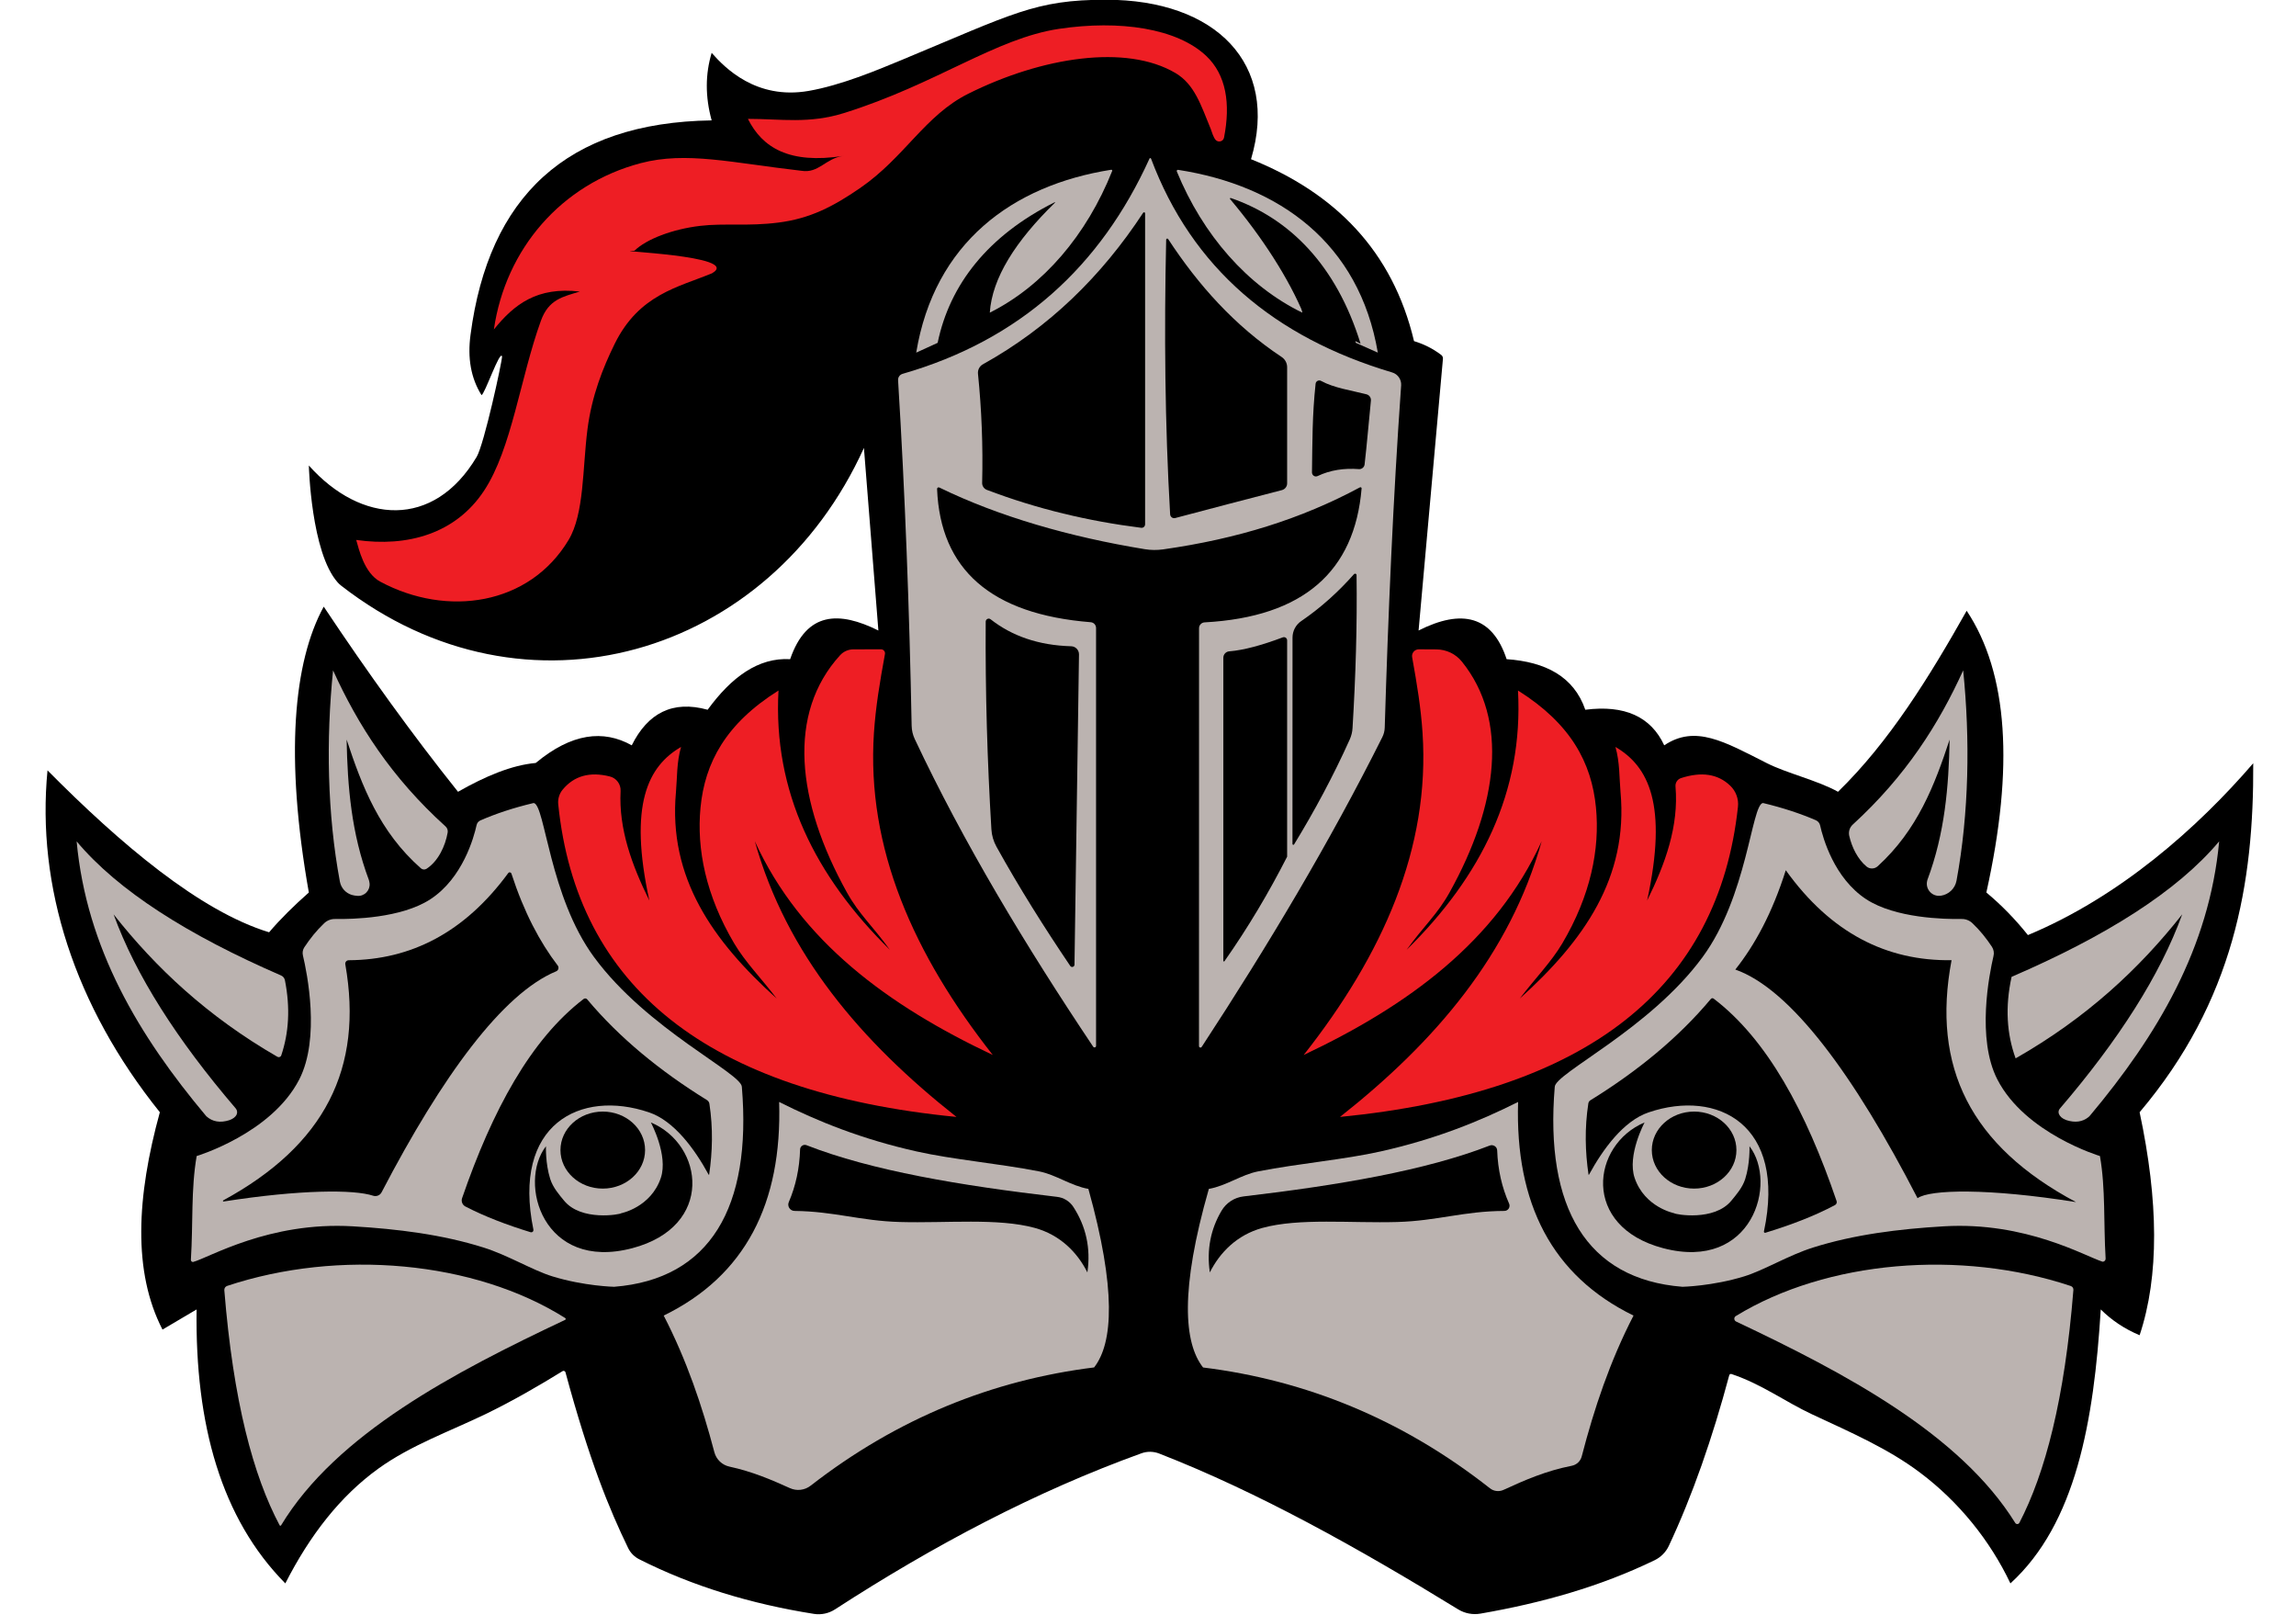
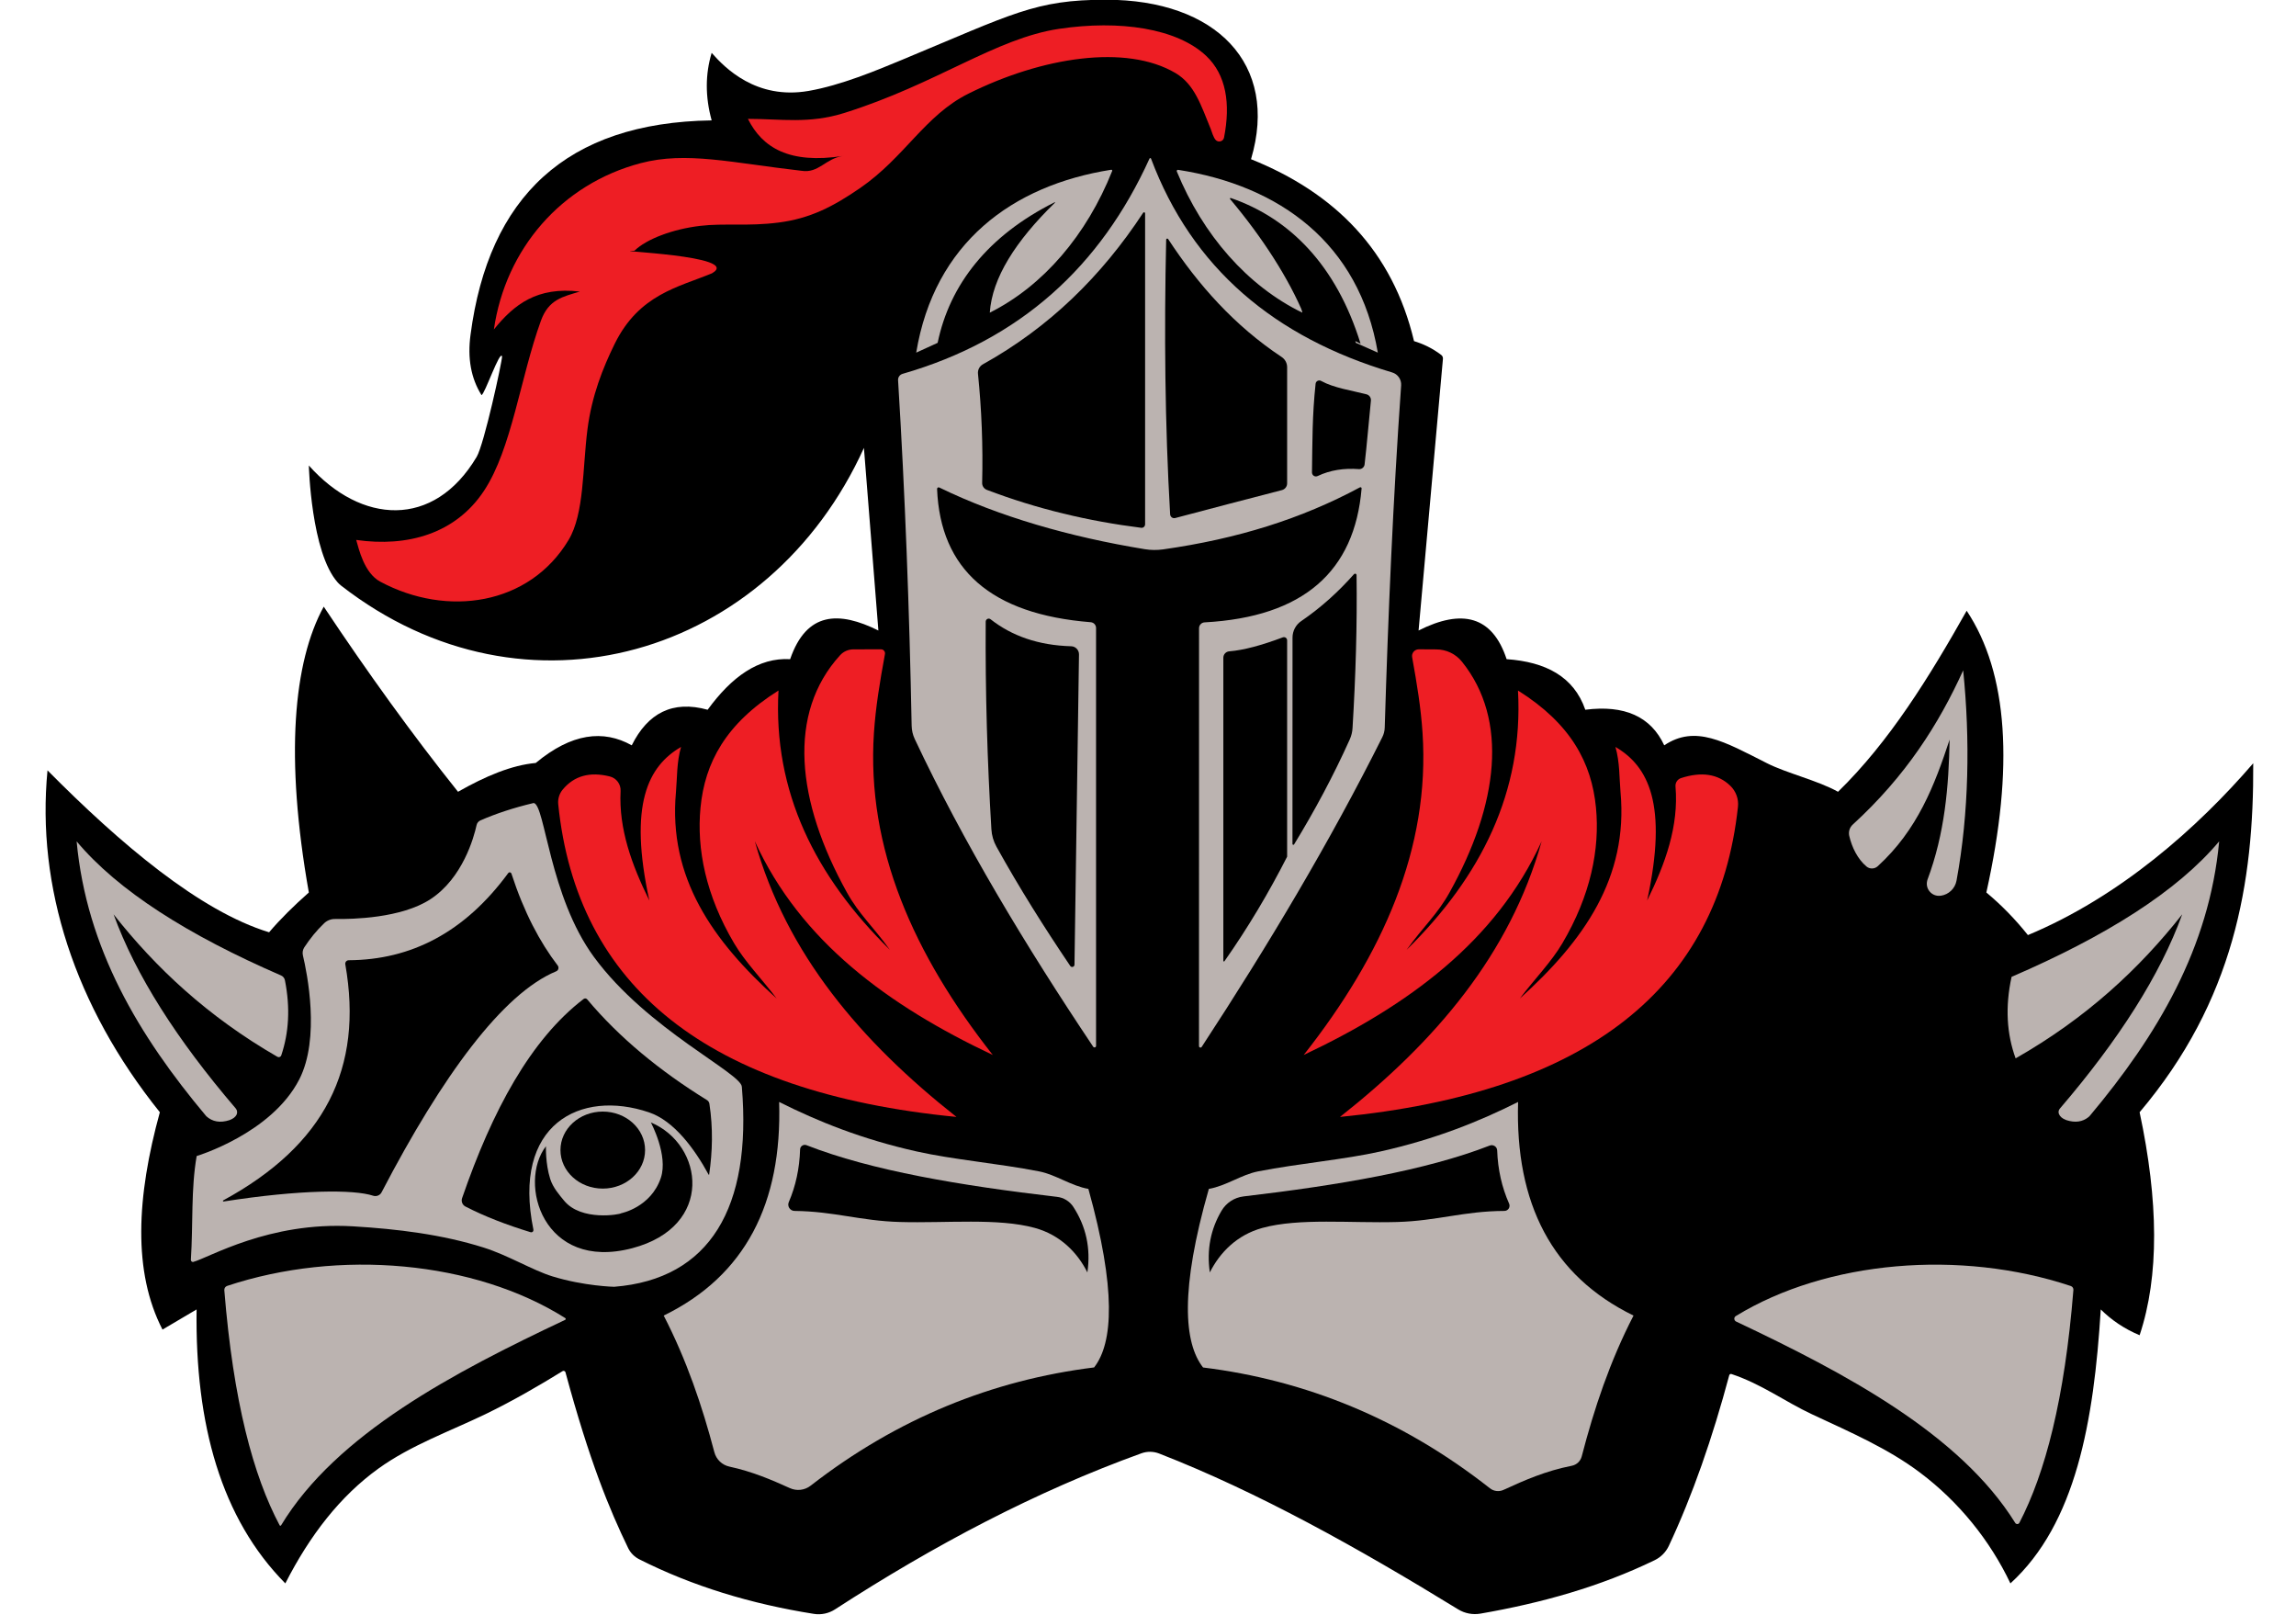
<svg xmlns="http://www.w3.org/2000/svg" clip-rule="evenodd" fill="#000000" fill-rule="evenodd" height="1779.3" preserveAspectRatio="xMidYMid meet" stroke-linejoin="round" stroke-miterlimit="2" version="1" viewBox="487.1 350.4 2529.7 1779.3" width="2529.7" zoomAndPan="magnify">
  <g id="change1_2">
    <path d="M1944.11,1265.74C1932.81,1278.85 1916.97,1292.95 1898.12,1300.8C1895.54,1297.57 1892.72,1294.67 1889.64,1292.11C1895.32,1266.58 1894.07,1247.33 1885.62,1234.62C1878.03,1248.09 1869.83,1261.37 1859.36,1271.56C1855.3,1269.28 1848.87,1267.76 1844.88,1265.74C1836.14,1261.32 1830.24,1257.83 1823.89,1262.08C1821.16,1256.2 1815.77,1253.8 1807.78,1254.82C1805.43,1248.03 1799.66,1245.05 1791.72,1244.5C1788.8,1235.64 1782.59,1234.19 1773.75,1238.65C1773.75,1238.65 1778.23,1188.74 1778.72,1183.23C1778.75,1182.91 1778.62,1182.61 1778.37,1182.42C1776.52,1181.01 1774.67,1180.17 1772.82,1179.6C1768.45,1161.2 1756.73,1149.38 1739.55,1142.48C1745.33,1123 1732.36,1109.94 1709.95,1109.94C1695.49,1109.94 1690.94,1112.8 1668.27,1122.22C1663.26,1124.3 1655.84,1127.41 1649.23,1128.55C1638.54,1130.39 1632.13,1123.82 1629.46,1120.78C1628.16,1125.11 1628.12,1129.7 1629.46,1134.56C1599.74,1135 1583.95,1150.22 1580.25,1178.26C1579.59,1183.08 1580.34,1187.19 1582.48,1190.61C1583.11,1190.55 1586.26,1181.28 1586.68,1182.73C1586.68,1183.8 1583.03,1200.64 1581.49,1203.23C1572.73,1217.95 1557.91,1216.94 1547.24,1204.98C1547.24,1204.98 1547.69,1222.76 1553.14,1228.85C1553.36,1229.09 1553.59,1229.31 1553.85,1229.51C1591.47,1258.77 1641.22,1244.02 1660.54,1201.39L1663.49,1238.65C1655.48,1234.68 1648.84,1234.75 1645.48,1244.5C1639,1244.13 1633.52,1248.13 1628.64,1254.82C1621.49,1252.84 1616.43,1255.5 1613.15,1262.08C1607.34,1258.83 1600.87,1259.6 1593.55,1265.68C1588.68,1266.12 1583.32,1268.35 1577.69,1271.56C1568.45,1260.01 1559.32,1247.35 1550.28,1233.78C1544.09,1245.11 1542.33,1264.38 1547.24,1292.11C1544.18,1294.82 1541.43,1297.52 1539.13,1300.23C1525,1295.93 1508.79,1282.22 1493.9,1267.19C1491.61,1290.86 1499.41,1315.26 1516.83,1336.95C1512.06,1354.27 1511.3,1369.53 1517.37,1381.3L1524.33,1377.19C1524.01,1400.69 1529.35,1419.85 1542.44,1433.09C1547.45,1423.27 1553.63,1415.29 1561.47,1409.64C1568.07,1404.89 1576.07,1402.04 1583.26,1398.57C1588.89,1395.85 1594.55,1392.55 1599.03,1389.78C1599.13,1389.71 1599.26,1389.7 1599.38,1389.75C1599.5,1389.79 1599.59,1389.89 1599.62,1390.01C1604.52,1408.1 1608.56,1417.93 1612.41,1425.87C1612.89,1426.86 1613.68,1427.66 1614.66,1428.16C1625.58,1433.68 1637.53,1437.28 1650.32,1439.31C1651.82,1439.55 1653.36,1439.22 1654.64,1438.39C1674.81,1425.32 1695.56,1414.35 1717.19,1406.54C1718.36,1406.12 1719.64,1406.14 1720.8,1406.59C1740.93,1414.43 1761.33,1425.81 1781.83,1438.39C1783.18,1439.22 1784.8,1439.53 1786.37,1439.26C1798.83,1437.1 1810.81,1433.76 1821.97,1428.34C1823.21,1427.73 1824.21,1426.72 1824.81,1425.47C1829.66,1415.14 1833.73,1403.43 1837.16,1390.62C1837.19,1390.52 1837.25,1390.44 1837.34,1390.39C1837.42,1390.35 1837.53,1390.34 1837.62,1390.37C1843.82,1392.44 1848.54,1396.01 1854.04,1398.58C1862.16,1402.36 1869.67,1405.63 1876.16,1410.53C1884.01,1416.44 1890.38,1424.31 1894.55,1433.09C1907.9,1420.91 1911.58,1400.07 1912.99,1377.19C1915.14,1379.32 1917.72,1381.11 1920.92,1382.45C1924.95,1370.37 1924.78,1355.08 1920.92,1336.95C1940.18,1314.19 1944.25,1290.14 1944.11,1265.74Z" fill="inherit" transform="translate(-7524.63 -5641.35) scale(5.398)" />
  </g>
  <g id="change2_5">
    <path d="M1937.16,1248.79C1945.36,1267.38 1951.88,1288.17 1954.82,1308.27C1955.16,1310.61 1954.06,1312.9 1952.09,1313.99C1952.06,1313.99 1952.03,1314.01 1952,1314.02C1951,1314.56 1949.81,1314.53 1948.83,1313.93C1947.85,1313.35 1947.21,1312.28 1947.12,1311.08C1947.11,1311.01 1947.11,1310.93 1947.1,1310.86C1947.39,1296.19 1944.09,1282.69 1939.99,1269.47C1940.25,1283.68 1939.89,1297.88 1932.78,1311.87C1932.22,1312.95 1931.01,1313.44 1929.91,1313.03C1926.9,1311.83 1924.26,1309.08 1922.49,1306.08C1921.88,1305.02 1921.84,1303.7 1922.39,1302.61C1931.85,1283.91 1935.72,1266.15 1937.16,1248.79Z" fill="#bbb3b0" transform="matrix(3.74 1.294 -1.234 3.511 -3053.87 -5802.4)" />
  </g>
  <g id="change2_12">
-     <path d="M1937.16,1248.79C1945.4,1267.47 1951.95,1288.38 1954.87,1308.57C1955.13,1310.44 1954.4,1312.3 1952.97,1313.41C1952.56,1313.72 1952.11,1313.99 1951.6,1314.21C1950.74,1314.62 1949.76,1314.59 1948.91,1314.14C1948.07,1313.7 1947.45,1312.88 1947.23,1311.91C1947.16,1311.58 1947.12,1311.23 1947.1,1310.86C1947.39,1296.19 1944.09,1282.69 1939.99,1269.47C1940.25,1283.96 1939.88,1298.42 1932.36,1312.66C1932.08,1313.2 1931.49,1313.48 1930.92,1313.34C1927.19,1312.35 1923.94,1308.88 1922.02,1305.23C1921.72,1304.64 1921.71,1303.92 1922.02,1303.33C1931.75,1284.37 1935.7,1266.37 1937.16,1248.79Z" fill="#bbb3b0" transform="matrix(-3.74 1.294 1.234 3.511 6558.04 -5802.4)" />
-   </g>
+     </g>
  <g id="change2_6">
    <path d="M1906.74,1303.32C1921.29,1319.66 1927.06,1339.59 1929.66,1360.8C1929.68,1360.94 1929.68,1361.09 1929.67,1361.23C1929.55,1362.77 1928.7,1364.02 1927.02,1364.95C1926.21,1365.35 1925.59,1365.39 1925.08,1365.19C1924.72,1365.05 1924.47,1364.72 1924.42,1364.34C1922.37,1345.92 1918.45,1330.69 1912.48,1319C1914.62,1332.92 1914.62,1347.67 1910.76,1363.91C1905.91,1361.85 1901.63,1358.36 1898.04,1353.16C1905.11,1333.42 1908.36,1316.55 1906.74,1303.32Z" fill="#bbb3b0" transform="scale(5.398) rotate(46.97 2452.5 -799.14)" />
  </g>
  <g id="change2_2">
    <path d="M1906.74,1303.32C1921.32,1319.7 1927.09,1339.67 1929.68,1360.94C1929.65,1362.61 1928.81,1363.96 1927.02,1364.95C1926.3,1365.31 1925.73,1365.38 1925.25,1365.25C1924.8,1365.11 1924.47,1364.72 1924.42,1364.26C1922.36,1345.88 1918.44,1330.67 1912.48,1319C1914.59,1332.74 1914.62,1347.29 1910.91,1363.28C1910.87,1363.44 1910.77,1363.57 1910.62,1363.64C1910.48,1363.71 1910.31,1363.72 1910.16,1363.65C1905.74,1361.64 1901.81,1358.41 1898.45,1353.74C1898.19,1353.38 1898.12,1352.91 1898.27,1352.5C1905.19,1333.05 1908.35,1316.4 1906.74,1303.32Z" fill="#bbb3b0" transform="scale(-5.398 5.398) rotate(46.97 2127.96 -1546.054)" />
  </g>
  <g id="change2_9">
-     <path d="M1960.18,1263.16C1959.58,1262.59 1958.77,1262.28 1957.94,1262.31C1954.45,1262.36 1944.45,1262.16 1938.5,1258.27C1931.95,1253.98 1929.67,1245.75 1929.11,1243.23C1929.01,1242.76 1928.69,1242.36 1928.24,1242.16C1925.13,1240.82 1921.6,1239.64 1917.51,1238.66C1917.48,1238.65 1917.44,1238.65 1917.4,1238.65C1915.1,1239.08 1914.22,1257.71 1905.11,1270.09C1894.24,1284.87 1874.94,1293.79 1874.94,1296.59C1872.89,1321.14 1881.42,1335.81 1901.01,1337.36C1901.01,1337.36 1907.13,1337.23 1913.62,1335.23C1917.68,1333.98 1922.62,1330.94 1927.66,1329.35C1936.05,1326.7 1945.19,1325.56 1954.37,1325.02C1971.12,1324.03 1983.24,1331.15 1986.75,1332.24C1986.92,1332.25 1987.09,1332.18 1987.21,1332.06C1987.33,1331.94 1987.39,1331.77 1987.38,1331.6C1986.94,1324.26 1987.39,1317.39 1986.22,1310.68C1986.22,1310.68 1970.96,1306.11 1965.28,1295.05C1961.01,1286.74 1963.62,1273.62 1964.49,1269.89C1964.66,1269.23 1964.54,1268.53 1964.16,1267.96C1963.02,1266.25 1961.74,1264.63 1960.18,1263.16Z" fill="#bbb3b0" transform="translate(-7920.83 -5451.3) scale(5.398)" />
-   </g>
+     </g>
  <g id="change2_13">
    <path d="M1960.19,1263.17C1959.58,1262.59 1958.76,1262.28 1957.92,1262.31C1954.43,1262.36 1944.45,1262.16 1938.5,1258.27C1931.9,1253.95 1929.63,1245.62 1929.09,1243.17C1929,1242.73 1928.71,1242.37 1928.3,1242.19C1925.18,1240.83 1921.62,1239.64 1917.51,1238.66C1917.48,1238.65 1917.44,1238.65 1917.4,1238.65C1915.1,1239.08 1914.22,1257.71 1905.11,1270.09C1894.24,1284.87 1874.94,1293.79 1874.94,1296.59C1872.89,1321.14 1881.42,1335.81 1901.01,1337.36C1901.01,1337.36 1907.13,1337.23 1913.62,1335.23C1917.68,1333.98 1922.62,1330.94 1927.66,1329.35C1936.05,1326.7 1945.19,1325.56 1954.37,1325.02C1971.48,1324.01 1983.76,1331.46 1986.96,1332.3C1987.08,1332.3 1987.2,1332.26 1987.28,1332.17C1987.36,1332.09 1987.4,1331.97 1987.4,1331.85C1986.93,1324.42 1987.4,1317.47 1986.22,1310.68C1986.22,1310.68 1970.96,1306.11 1965.28,1295.05C1960.96,1286.64 1963.69,1273.29 1964.53,1269.76C1964.67,1269.18 1964.57,1268.58 1964.25,1268.09C1963.09,1266.34 1961.78,1264.68 1960.19,1263.17Z" fill="#bbb3b0" transform="matrix(-5.398 0 0 5.398 11425.4 -5451.3)" />
  </g>
  <g id="change3_7">
    <path d="M1885.48,1306.69C1874.63,1308.98 1865.17,1310.13 1856.62,1310.55C1863.68,1316.31 1859.53,1327.84 1848.3,1342.27C1852.39,1342.53 1863.98,1346.88 1878.42,1354.7C1868.66,1342.28 1876.08,1333.14 1900.53,1326.37C1887.72,1321.48 1882.21,1315.03 1885.48,1306.69Z" fill="#000000" transform="matrix(2.874 -2.828 7.083 7.198 -12219.5 -2764.48)" />
  </g>
  <g id="change3_9">
    <path d="M1885.34,1307.06C1885.36,1306.99 1885.29,1306.92 1885.14,1306.88C1885,1306.84 1884.81,1306.83 1884.65,1306.86C1874.71,1308.92 1865.95,1310.02 1857.98,1310.47C1857.66,1310.49 1857.38,1310.57 1857.23,1310.68C1857.07,1310.79 1857.05,1310.92 1857.18,1311.04C1863.34,1316.86 1859.35,1327.87 1848.84,1341.58C1848.56,1341.93 1848.98,1342.32 1849.82,1342.49C1854.77,1343.46 1865.17,1347.57 1877.84,1354.38C1877.89,1354.41 1877.97,1354.42 1878.05,1354.4C1878.12,1354.39 1878.15,1354.36 1878.13,1354.32C1868.93,1342.25 1876.13,1333.31 1899.59,1326.63C1899.82,1326.57 1899.96,1326.46 1899.99,1326.35C1900.01,1326.24 1899.9,1326.13 1899.7,1326.05C1887.67,1321.27 1882.44,1315.04 1885.34,1307.06Z" fill="#000000" transform="matrix(-2.874 -2.828 -7.083 7.198 15723.5 -2764.48)" />
  </g>
  <g id="change3_4" transform="matrix(5.431 0 0 5.509 -7582.85 -5790.87)">
    <ellipse cx="1829.59" cy="1344.72" fill="#000000" rx="8.583" ry="7.7" />
  </g>
  <g id="change3_3" transform="matrix(5.431 0 0 5.509 -8785.28 -5790.87)">
    <ellipse cx="1829.59" cy="1344.72" fill="#000000" rx="8.583" ry="7.7" />
  </g>
  <g id="change1_5">
    <path d="M1827.37,1358.14C1819.8,1349.17 1803.21,1352.07 1804.02,1369.44C1804.9,1388.25 1823.73,1387.78 1829.14,1380.02C1829.14,1380.02 1825.85,1381.2 1822.51,1381.19C1820.65,1381.19 1818.82,1380.37 1817.45,1379.82C1812.31,1377.76 1811.32,1369.69 1811.5,1369.44C1811.5,1369.44 1810.83,1363.33 1815.95,1359.59C1819.89,1356.71 1827.37,1358.14 1827.37,1358.14Z" fill="inherit" transform="scale(5.398) rotate(-72.594 402.203 1780.073)" />
  </g>
  <g id="change1_3">
    <path d="M1827.37,1358.14C1819.8,1349.17 1803.21,1352.07 1804.02,1369.44C1804.9,1388.25 1823.73,1387.78 1829.14,1380.02C1829.14,1380.02 1825.85,1381.2 1822.51,1381.19C1820.65,1381.19 1818.82,1380.37 1817.45,1379.82C1812.31,1377.76 1811.32,1369.69 1811.5,1369.44C1811.5,1369.44 1810.83,1363.33 1815.95,1359.59C1819.89,1356.71 1827.37,1358.14 1827.37,1358.14Z" fill="inherit" transform="scale(-5.398 5.398) rotate(-72.594 77.704 2221.874)" />
  </g>
  <g id="change1_4">
    <path d="M1862.38,1324.44C1862.47,1324.45 1862.55,1324.41 1862.59,1324.34C1862.64,1324.27 1862.64,1324.18 1862.61,1324.11C1860.2,1319.19 1857.62,1314.75 1854.77,1310.99C1854.57,1310.72 1854.2,1310.63 1853.9,1310.79C1836.86,1319.86 1823.6,1330.03 1817.13,1342.17C1817.03,1342.36 1817.1,1342.6 1817.29,1342.71C1826.07,1347.93 1834.14,1355.03 1841.62,1363.67C1841.8,1363.88 1842.06,1364 1842.34,1363.99C1847.41,1363.95 1852.15,1363.06 1856.67,1361.63C1856.69,1361.62 1856.7,1361.6 1856.7,1361.58C1856.7,1361.56 1856.69,1361.54 1856.67,1361.54C1851.02,1359.54 1844.69,1356.33 1842.16,1351.54C1835.2,1338.41 1840.11,1323.33 1862.38,1324.44Z" fill="inherit" transform="matrix(-.862 5.329 -5.329 -.862 11093.9 -7076.21)" />
  </g>
  <g id="change1_7">
    <path d="M1862.02,1324.43C1862.18,1324.43 1862.33,1324.36 1862.42,1324.22C1862.5,1324.09 1862.51,1323.92 1862.44,1323.77C1860.19,1319.2 1857.78,1315.05 1855.14,1311.48C1854.73,1310.93 1853.97,1310.76 1853.36,1311.08C1836.63,1320.05 1823.61,1330.1 1817.19,1342.06C1817.06,1342.32 1817.14,1342.63 1817.39,1342.77C1826.12,1347.97 1834.13,1355.03 1841.57,1363.61C1841.78,1363.86 1842.09,1364 1842.42,1363.99C1847.46,1363.94 1852.16,1363.05 1856.66,1361.63C1856.68,1361.63 1856.69,1361.61 1856.69,1361.58C1856.69,1361.56 1856.68,1361.54 1856.66,1361.53C1851.01,1359.54 1844.69,1356.32 1842.16,1351.54C1835.24,1338.48 1840.06,1323.5 1862.02,1324.43Z" fill="inherit" transform="matrix(.862 5.329 5.329 -.862 -7588.14 -7076.21)" />
  </g>
  <g id="change2_8">
    <path d="M1873.69,1377.28C1873.75,1377.16 1873.86,1377.08 1873.98,1377.08C1874.1,1377.09 1874.22,1377.16 1874.27,1377.28C1881.48,1391.96 1897.09,1402.44 1911.93,1411.39C1912.07,1411.47 1912.16,1411.64 1912.17,1411.83C1912.17,1412.02 1912.08,1412.19 1911.94,1412.28C1899.06,1420.71 1880.46,1421.71 1865.36,1415.13C1865.13,1415.03 1864.99,1414.76 1865.02,1414.48C1866.79,1396.9 1869.87,1385.11 1873.69,1377.28Z" fill="#bbb3b0" transform="matrix(-7.938 .292 -.251 -6.825 17931.1 10880.5)" />
  </g>
  <g id="change2_11">
    <path d="M1873.89,1376.87C1873.91,1376.83 1873.95,1376.81 1873.99,1376.81C1874.02,1376.81 1874.06,1376.84 1874.08,1376.87C1881.27,1391.93 1897.29,1402.58 1912.41,1411.68C1912.46,1411.71 1912.49,1411.76 1912.49,1411.82C1912.49,1411.88 1912.46,1411.94 1912.42,1411.97C1899.52,1420.68 1880.67,1421.79 1865.39,1415.15C1865.14,1415.04 1864.99,1414.75 1865.02,1414.44C1866.83,1396.58 1869.98,1384.7 1873.89,1376.87Z" fill="#bbb3b0" transform="matrix(7.938 .292 .251 -6.825 -14425.3 10880.5)" />
  </g>
  <g id="change4_1">
    <path d="M1824.68,1382.05C1824.04,1381.96 1823.42,1382.31 1823.17,1382.9C1819.03,1392.68 1815.63,1402.56 1812.94,1412.52C1812.56,1413.92 1811.56,1415.07 1810.22,1415.62C1803.59,1418.34 1797.15,1420.42 1790.97,1421.67C1789.7,1421.91 1788.38,1421.61 1787.34,1420.84C1770.09,1407.99 1751.4,1397.21 1730.41,1389.75C1727.39,1387.15 1726.83,1376.94 1728.61,1362.95C1729.04,1359.54 1730.32,1356.49 1730.91,1352.59C1721.67,1358.76 1719.6,1377.73 1720.45,1401C1733.31,1402.84 1754.43,1414.04 1779.96,1430.24C1781.05,1430.94 1782.36,1431.2 1783.64,1430.99C1796.04,1428.88 1807.84,1425.88 1818.8,1421.62C1819.84,1421.21 1820.64,1420.36 1820.98,1419.29C1824.49,1408.2 1827.55,1397.3 1829.79,1386.76C1830.01,1385.68 1829.61,1384.56 1828.75,1383.87C1827.48,1382.85 1826.12,1382.27 1824.68,1382.05Z" fill="#000000" transform="translate(-7524.63 -5641.35) scale(5.398)" />
  </g>
  <g id="change4_2">
    <path d="M1824.19,1381.99C1823.82,1381.96 1823.48,1382.17 1823.33,1382.51C1819.17,1392.3 1815.75,1402.19 1813.03,1412.16C1812.59,1413.79 1811.42,1415.13 1809.86,1415.77C1803.61,1418.31 1797.55,1420.28 1791.7,1421.52C1789.98,1421.87 1788.19,1421.46 1786.78,1420.42C1769.68,1407.76 1751.17,1397.13 1730.41,1389.75C1727.39,1387.15 1726.83,1376.94 1728.61,1362.95C1729.04,1359.54 1730.32,1356.49 1730.91,1352.59C1721.67,1358.76 1719.6,1377.73 1720.45,1401C1733.16,1402.82 1753.96,1413.8 1779.12,1429.71C1780.76,1430.75 1782.74,1431.14 1784.66,1430.81C1796.4,1428.76 1807.61,1425.9 1818.05,1421.91C1819.56,1421.32 1820.73,1420.08 1821.22,1418.53C1824.69,1407.5 1827.71,1396.65 1829.91,1386.16C1830.04,1385.53 1829.84,1384.88 1829.38,1384.43C1827.79,1382.91 1826.05,1382.17 1824.19,1381.99Z" fill="#000000" transform="matrix(-5.398 0 0 5.398 11029.7 -5641.35)" />
  </g>
  <g id="change2_10">
    <path d="M1802.66,1344.35C1794.75,1348.32 1785.75,1351.95 1774.63,1354.44C1767.09,1356.13 1758.12,1356.86 1749.58,1358.52C1746.16,1359.19 1743.09,1361.47 1739.54,1362.09C1733.62,1382.75 1734.45,1393.55 1738.36,1398.53C1759.36,1401.13 1779.02,1409.1 1796.9,1423.17C1797.69,1423.8 1798.77,1423.93 1799.68,1423.51C1803.98,1421.53 1808.35,1419.62 1813.6,1418.59C1814.6,1418.4 1815.4,1417.65 1815.65,1416.67C1818.19,1406.88 1821.42,1397.24 1826.22,1387.94C1809.59,1379.82 1802.03,1365.07 1802.66,1344.35Z" fill="#bbb3b0" transform="translate(-7571.05 -5692.62) scale(5.398)" />
  </g>
  <g id="change2_1">
    <path d="M1802.66,1344.35C1794.75,1348.32 1785.75,1351.95 1774.63,1354.44C1767.09,1356.13 1758.12,1356.86 1749.58,1358.52C1746.16,1359.19 1743.09,1361.47 1739.54,1362.09C1733.84,1382.54 1734.46,1393.5 1738.37,1398.52C1759.11,1401.09 1778.53,1408.9 1796.22,1422.64C1797.43,1423.59 1799.06,1423.78 1800.46,1423.15C1804.29,1421.41 1808.22,1419.75 1812.8,1418.76C1814.3,1418.44 1815.49,1417.3 1815.88,1415.82C1818.38,1406.32 1821.56,1396.97 1826.22,1387.94C1809.59,1379.82 1802.03,1365.07 1802.66,1344.35Z" fill="#bbb3b0" transform="matrix(-5.398 0 0 5.398 11076.3 -5692.62)" />
  </g>
  <g id="change3_1">
    <path d="M1804.32,1359.01C1804.31,1358.65 1804.12,1358.31 1803.82,1358.12C1803.52,1357.92 1803.13,1357.88 1802.8,1358.01C1789.71,1363.1 1771.95,1366.11 1752.55,1368.39C1750.67,1368.61 1749.01,1369.7 1748.05,1371.33C1745.84,1375.07 1745,1379.25 1745.67,1383.9C1747.69,1379.87 1751.17,1376.26 1756.39,1374.82C1763.93,1372.75 1774.46,1373.88 1783.92,1373.61C1792.08,1373.38 1797.49,1371.38 1805.79,1371.35C1806.15,1371.35 1806.49,1371.16 1806.68,1370.86C1806.87,1370.56 1806.9,1370.18 1806.75,1369.85C1805.29,1366.56 1804.46,1362.95 1804.32,1359.01Z" fill="#000000" transform="translate(-7603.05 -5718.34) scale(5.398)" />
  </g>
  <g id="change3_5">
    <path d="M1804.31,1358.81C1804.31,1358.49 1804.14,1358.2 1803.88,1358.03C1803.61,1357.85 1803.28,1357.82 1802.99,1357.94C1789.73,1363.13 1771.62,1366.17 1751.86,1368.48C1750.5,1368.63 1749.27,1369.39 1748.53,1370.54C1745.97,1374.49 1744.95,1378.92 1745.67,1383.9C1747.69,1379.87 1751.17,1376.26 1756.39,1374.82C1763.93,1372.75 1774.46,1373.88 1783.92,1373.61C1791.97,1373.39 1797.33,1371.44 1805.44,1371.35C1805.88,1371.35 1806.28,1371.12 1806.52,1370.75C1806.75,1370.39 1806.79,1369.93 1806.61,1369.53C1805.21,1366.27 1804.43,1362.71 1804.31,1358.81Z" fill="#000000" transform="matrix(-5.398 0 0 5.398 11108.3 -5718.34)" />
  </g>
  <g id="change5_2">
    <path d="M1875.09,1227.4C1875.26,1225.81 1874.68,1224.23 1873.53,1223.12C1871,1220.67 1867.62,1220.2 1863.46,1221.55C1862.74,1221.79 1862.28,1222.49 1862.34,1223.24C1863.03,1231.35 1860.27,1239.01 1856.55,1246.53C1860.83,1226.9 1856.81,1219.12 1850.08,1215.19C1850.99,1218.33 1850.86,1221.53 1851.12,1224.41C1852.71,1241.85 1843.66,1254.73 1830.56,1266.53C1833.6,1262.52 1836.98,1259.1 1839.24,1255.27C1845.02,1245.49 1846.92,1236.02 1846.11,1227.59C1845.23,1218.41 1840.95,1210.43 1830.19,1203.68C1831.32,1224.33 1822.69,1241.61 1807.46,1256.59C1810.94,1251.75 1813.71,1249.4 1816.22,1244.89C1826.22,1226.91 1828.29,1209.66 1818.77,1197.82C1817.5,1196.22 1815.56,1195.29 1813.51,1195.29C1812.31,1195.27 1810.97,1195.27 1809.95,1195.27C1809.54,1195.27 1809.15,1195.45 1808.88,1195.77C1808.62,1196.08 1808.51,1196.5 1808.59,1196.9C1809.58,1202.41 1810.37,1207.19 1810.71,1212.34C1812.26,1235.84 1802.62,1257.54 1786.45,1278.05C1807.8,1267.96 1825.69,1254.88 1835.02,1234.44C1828.57,1257.48 1813.33,1275.33 1793.86,1290.69C1844.55,1285.72 1871.11,1264.27 1875.09,1227.4Z" fill="#ee1e24" transform="translate(-7719.77 -5386.47) scale(5.398)" />
  </g>
  <g id="change5_1">
    <path d="M1875.15,1226.86C1875.25,1225.8 1874.93,1224.74 1874.25,1223.91C1871.89,1221.05 1868.66,1220.21 1864.64,1221.21C1863.27,1221.54 1862.34,1222.8 1862.42,1224.2C1862.81,1231.96 1860.12,1239.3 1856.55,1246.53C1860.83,1226.9 1856.81,1219.12 1850.08,1215.19C1850.99,1218.33 1850.86,1221.53 1851.12,1224.41C1852.71,1241.85 1843.66,1254.73 1830.56,1266.53C1833.6,1262.52 1836.98,1259.1 1839.24,1255.27C1845.02,1245.49 1846.92,1236.02 1846.11,1227.59C1845.23,1218.41 1840.95,1210.43 1830.19,1203.68C1831.32,1224.33 1822.69,1241.61 1807.46,1256.59C1810.94,1251.75 1813.71,1249.4 1816.22,1244.89C1826.6,1226.22 1828.43,1208.34 1817.62,1196.48C1816.92,1195.71 1815.93,1195.28 1814.9,1195.28C1813.24,1195.27 1810.66,1195.27 1809.26,1195.27C1809.02,1195.27 1808.79,1195.38 1808.64,1195.57C1808.48,1195.75 1808.42,1195.99 1808.46,1196.23C1809.52,1202.03 1810.35,1206.98 1810.71,1212.34C1812.26,1235.84 1802.62,1257.54 1786.45,1278.05C1807.8,1267.96 1825.69,1254.88 1835.02,1234.44C1828.57,1257.48 1813.33,1275.33 1793.86,1290.69C1844.8,1285.7 1871.37,1264.06 1875.15,1226.86Z" fill="#ee1e24" transform="matrix(-5.398 0 0 5.398 11224.2 -5386.47)" />
  </g>
  <g id="change2_3">
    <path d="M1717.88,1222.06C1719.1,1222.26 1720.36,1222.27 1721.59,1222.1C1736.79,1219.95 1749.86,1215.85 1761.78,1209.44C1761.86,1209.4 1761.95,1209.41 1762.02,1209.45C1762.09,1209.5 1762.13,1209.59 1762.12,1209.67C1760.7,1226.58 1750.27,1235.89 1730.08,1236.99C1729.44,1237.02 1728.94,1237.55 1728.94,1238.19C1728.93,1247.79 1728.93,1314.48 1728.93,1323.46C1728.93,1323.59 1729.02,1323.7 1729.15,1323.74C1729.28,1323.78 1729.41,1323.73 1729.48,1323.62C1743.12,1302.78 1755.66,1281.76 1766.34,1260.43C1766.65,1259.82 1766.82,1259.15 1766.84,1258.47C1767.54,1235.39 1768.53,1212.18 1770.19,1188.63C1770.27,1187.43 1769.51,1186.33 1768.35,1185.99C1744.32,1178.84 1727.52,1164.68 1719.14,1142.36C1719.12,1142.3 1719.06,1142.25 1718.99,1142.25C1718.92,1142.25 1718.86,1142.29 1718.83,1142.35C1708.86,1164.32 1692.44,1179.37 1668.42,1186.28C1667.85,1186.45 1667.47,1186.99 1667.51,1187.58C1668.94,1210.83 1669.82,1234.35 1670.28,1258.09C1670.3,1259.02 1670.51,1259.94 1670.91,1260.79C1680.89,1281.99 1693.47,1302.87 1707.34,1323.59C1707.42,1323.7 1707.57,1323.75 1707.7,1323.71C1707.83,1323.67 1707.92,1323.55 1707.92,1323.41C1707.92,1314.23 1707.92,1247.54 1707.92,1238.14C1707.92,1237.52 1707.45,1237.01 1706.83,1236.96C1686.45,1235.34 1676.13,1226.18 1675.47,1209.76C1675.47,1209.65 1675.52,1209.55 1675.61,1209.49C1675.7,1209.43 1675.82,1209.42 1675.92,1209.47C1688.09,1215.4 1702.54,1219.55 1717.88,1222.06Z" fill="#bbb3b0" transform="translate(-7524.63 -5641.35) scale(5.398)" />
  </g>
  <g id="change1_6">
    <path d="M1707.41,1234.93C1707.42,1234.03 1706.71,1233.28 1705.81,1233.26C1699.09,1233.07 1693.68,1231.14 1689.36,1227.75C1689.18,1227.61 1688.93,1227.58 1688.72,1227.68C1688.51,1227.78 1688.38,1227.99 1688.37,1228.22C1688.27,1242.64 1688.7,1256.74 1689.53,1270.6C1689.6,1271.85 1689.96,1273.07 1690.57,1274.17C1695.22,1282.55 1700.3,1290.62 1705.63,1298.5C1705.75,1298.67 1705.96,1298.74 1706.15,1298.68C1706.35,1298.62 1706.49,1298.44 1706.49,1298.24C1706.62,1289.42 1707.27,1244.17 1707.41,1234.93Z" fill="inherit" transform="translate(-7540.68 -5594.9) scale(5.398)" />
  </g>
  <g id="change3_2">
    <path d="M1746.92,1240.67C1746.92,1240.45 1746.82,1240.25 1746.64,1240.12C1746.46,1240 1746.24,1239.97 1746.03,1240.05C1741.73,1241.67 1738.05,1242.66 1735.13,1242.9C1734.44,1242.94 1733.9,1243.51 1733.9,1244.2C1733.9,1252.61 1733.9,1301.13 1733.9,1306.06C1733.9,1306.12 1733.93,1306.16 1733.99,1306.18C1734.04,1306.2 1734.1,1306.18 1734.13,1306.13C1738.96,1299.25 1743.19,1292.12 1746.92,1284.8L1746.92,1240.67Z" fill="#000000" transform="translate(-7524.63 -5641.35) scale(5.398)" />
  </g>
  <g id="change1_9">
    <path d="M1761.09,1227.34C1761.09,1227.22 1761.01,1227.11 1760.89,1227.07C1760.78,1227.03 1760.65,1227.06 1760.57,1227.15C1757.41,1230.72 1753.87,1233.95 1749.82,1236.71C1748.69,1237.47 1748.02,1238.74 1748.02,1240.1C1748.01,1248.39 1748.01,1277.51 1748.01,1282.2C1748.01,1282.29 1748.06,1282.36 1748.14,1282.38C1748.22,1282.4 1748.3,1282.37 1748.34,1282.3C1752.49,1275.51 1756.32,1268.4 1759.71,1260.86C1760.03,1260.13 1760.23,1259.35 1760.27,1258.55C1760.91,1247.96 1761.23,1237.54 1761.09,1227.34Z" fill="inherit" transform="translate(-7524.63 -5641.35) scale(5.398)" />
  </g>
  <g id="change3_8">
    <path d="M1746.92,1184.92C1746.92,1184.09 1746.5,1183.3 1745.8,1182.84C1736.2,1176.47 1728.79,1168.17 1722.63,1158.77C1722.57,1158.69 1722.48,1158.66 1722.39,1158.68C1722.3,1158.71 1722.23,1158.79 1722.23,1158.89C1721.81,1177.77 1721.97,1196.49 1723.04,1214.95C1723.06,1215.19 1723.18,1215.42 1723.38,1215.57C1723.58,1215.72 1723.84,1215.76 1724.08,1215.7C1731.25,1213.8 1738.5,1211.9 1745.86,1210C1746.49,1209.83 1746.92,1209.27 1746.92,1208.63C1746.92,1204.45 1746.92,1189.52 1746.92,1184.92Z" fill="#000000" transform="translate(-7524.63 -5641.35) scale(5.398)" />
  </g>
  <g id="change1_1">
    <path d="M1764.02,1191.77C1764.09,1191.17 1763.71,1190.62 1763.14,1190.46C1760.08,1189.67 1756.45,1189.15 1753.89,1187.74C1753.67,1187.6 1753.39,1187.59 1753.15,1187.7C1752.91,1187.82 1752.75,1188.05 1752.73,1188.31C1752.03,1194.85 1752.09,1200 1751.99,1206.39C1751.99,1206.67 1752.13,1206.94 1752.37,1207.09C1752.6,1207.24 1752.9,1207.25 1753.15,1207.13C1755.72,1205.91 1758.55,1205.49 1761.57,1205.72C1762.15,1205.76 1762.66,1205.34 1762.73,1204.77C1763.22,1200.58 1763.56,1196.25 1764.02,1191.77Z" fill="inherit" transform="translate(-7524.63 -5641.35) scale(5.398)" />
  </g>
  <g id="change1_8">
    <path d="M1717.93,1153.52C1717.93,1153.42 1717.87,1153.34 1717.78,1153.32C1717.69,1153.29 1717.59,1153.32 1717.54,1153.4C1709.04,1166.36 1698.3,1176.84 1684.84,1184.32C1684.14,1184.7 1683.74,1185.47 1683.82,1186.26C1684.56,1193.57 1684.86,1200.99 1684.67,1208.53C1684.65,1209.15 1685.04,1209.72 1685.62,1209.95C1695.86,1213.85 1706.38,1216.34 1717.12,1217.69C1717.33,1217.72 1717.53,1217.66 1717.69,1217.52C1717.84,1217.38 1717.93,1217.18 1717.93,1216.98C1717.93,1209.97 1717.93,1160.11 1717.93,1153.52Z" fill="inherit" transform="translate(-7524.63 -5641.35) scale(5.398)" />
  </g>
  <g id="change2_4">
    <path d="M1765.43,1181.95C1761.64,1159.62 1745.37,1147.85 1724.66,1144.65C1724.58,1144.64 1724.49,1144.67 1724.44,1144.74C1724.38,1144.8 1724.37,1144.89 1724.4,1144.97C1729.73,1157.97 1738.84,1168.35 1750.01,1173.79C1749.52,1166.67 1744.56,1159.07 1736.09,1151.1C1750.31,1157.95 1758.39,1167.98 1760.94,1179.95L1765.43,1181.95Z" fill="#bbb3b0" transform="translate(-7524.63 -5641.35) scale(5.398)" />
  </g>
  <g id="change2_7">
    <path d="M1765.43,1181.95C1761.63,1159.59 1745.32,1147.81 1724.56,1144.63C1724.5,1144.62 1724.43,1144.65 1724.39,1144.7C1724.35,1144.75 1724.34,1144.82 1724.36,1144.87C1729.69,1157.92 1738.81,1168.34 1750.01,1173.79C1749.53,1166.74 1744.65,1159.23 1736.35,1151.34C1736.33,1151.33 1736.32,1151.3 1736.34,1151.27C1736.35,1151.25 1736.38,1151.25 1736.41,1151.26C1750.43,1158.1 1758.41,1168.07 1760.94,1179.95L1765.43,1181.95Z" fill="#bbb3b0" transform="matrix(-5.258 0 0 5.398 10779.2 -5641.35)" />
  </g>
  <g id="change3_6">
    <path d="M1735.28,1150.62C1735.24,1150.57 1735.24,1150.5 1735.27,1150.45C1735.31,1150.41 1735.37,1150.38 1735.42,1150.4C1747.38,1154.51 1756.95,1164.07 1761.91,1180.13L1750.37,1174.34C1747.32,1166.93 1741.89,1158.46 1735.28,1150.62Z" fill="#000000" transform="translate(-7524.63 -5641.35) scale(5.398)" />
  </g>
  <g id="change5_3">
    <path d="M1636.86,1134.25C1639.78,1140.1 1645.28,1143.53 1656.31,1141.81C1656.32,1141.81 1656.32,1141.81 1656.32,1141.81C1656.32,1141.8 1656.32,1141.8 1656.32,1141.8C1652.65,1142.33 1651.34,1145.42 1647.77,1144.84C1633.58,1143.22 1624.27,1140.83 1614.96,1143.29C1598.77,1147.57 1587.39,1160.79 1585.01,1177.22C1589.15,1172.09 1593.84,1168.46 1602.55,1169.49C1599.11,1170.54 1596.19,1171.06 1594.61,1175.44C1590.38,1187.11 1588.67,1201.55 1583,1210.13C1577.21,1218.9 1567.4,1221.67 1556.91,1220.17C1557.44,1222 1558.53,1226.92 1561.81,1228.68C1575.47,1236 1592.27,1233.51 1600.26,1220.17C1603.47,1214.81 1603.09,1205.59 1604.11,1197.61C1604.99,1190.74 1607.25,1185.07 1609.68,1180.13C1614.66,1170.04 1622.68,1168.6 1629.53,1165.76C1635.96,1162.08 1607.46,1161.22 1613.7,1161.16C1616.13,1158.79 1621.46,1156.75 1627.14,1156.08C1632,1155.5 1636.88,1156.21 1643.09,1155.41C1649.55,1154.59 1654.25,1152.15 1659.74,1148.38C1668.93,1142.05 1672.95,1133.55 1681.88,1129.1C1696.89,1121.62 1714.08,1118.95 1724.15,1124.91C1728.05,1127.23 1729.33,1131.47 1731.32,1136.29C1731.57,1136.9 1731.82,1138 1732.37,1138.59C1732.63,1138.84 1733.01,1138.93 1733.36,1138.82C1733.71,1138.72 1733.97,1138.43 1734.04,1138.07C1735.4,1131.16 1734.49,1125.26 1730.4,1121.4C1724.44,1115.77 1712.75,1114.03 1700.35,1115.88C1687.41,1117.82 1675.41,1127.12 1656.55,1133.04C1649.32,1135.31 1643.68,1134.25 1636.86,1134.25Z" fill="#ee1e24" transform="translate(-7524.63 -5641.35) scale(5.398)" />
  </g>
</svg>